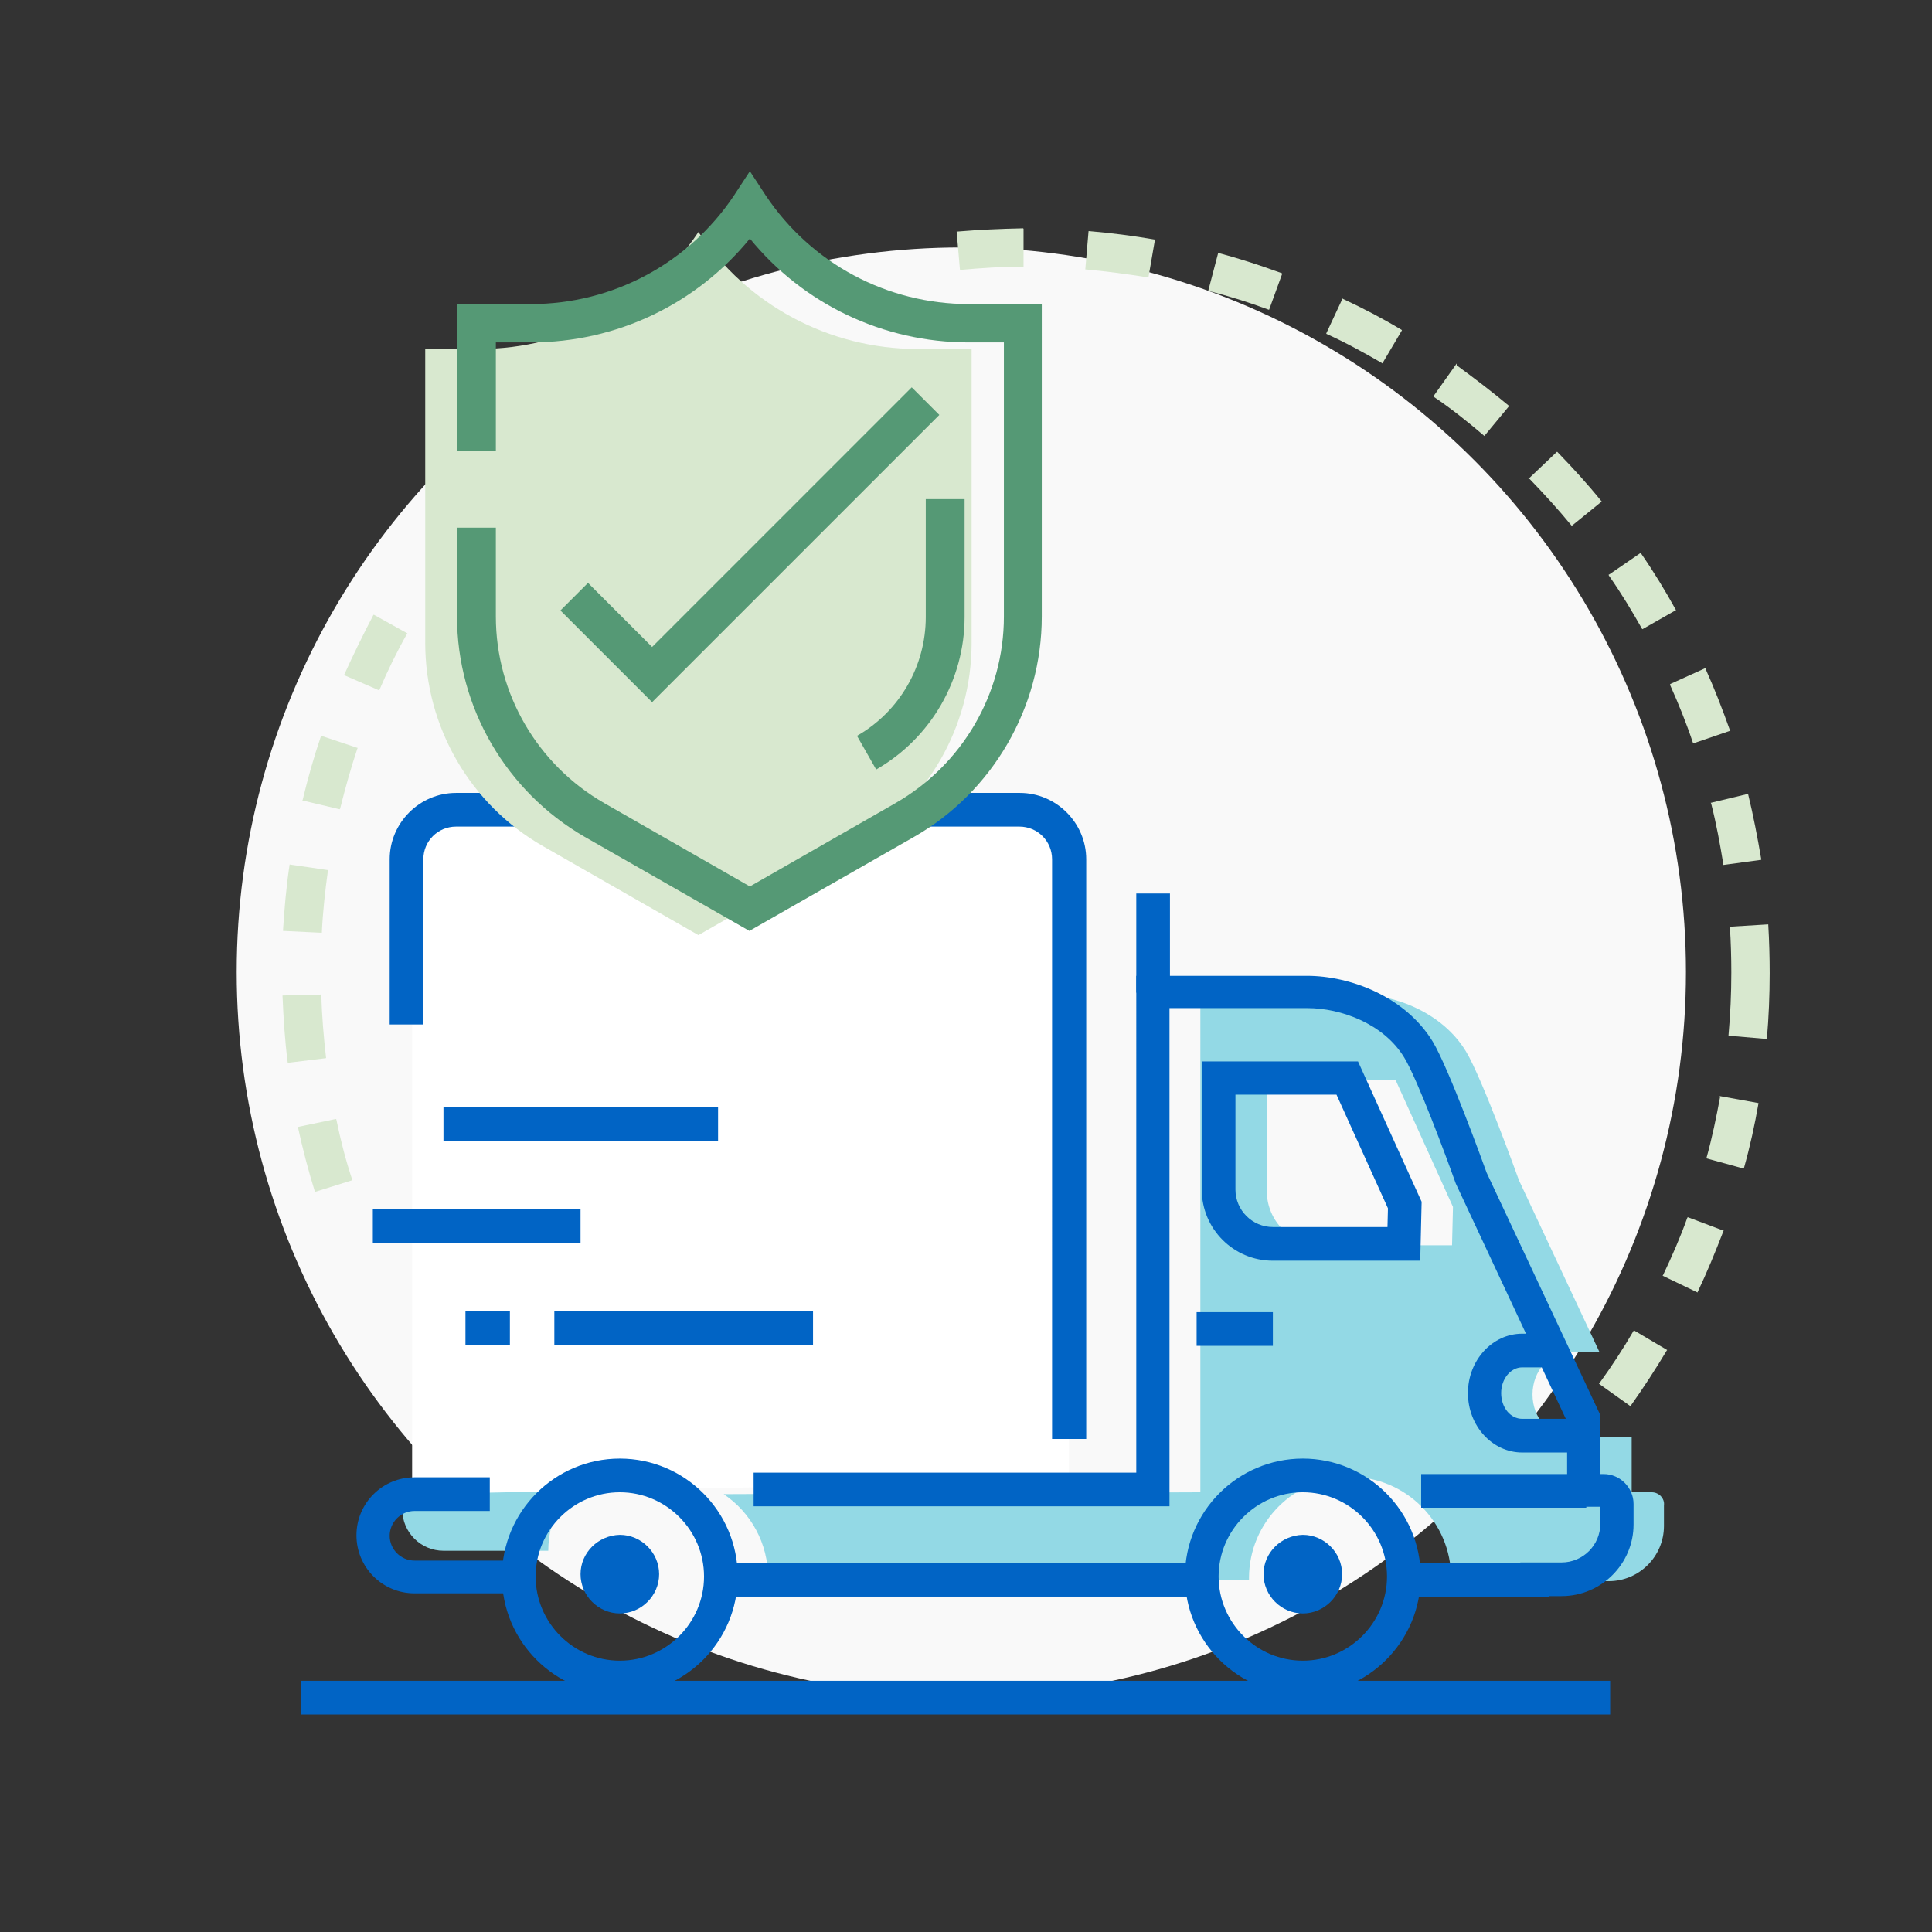
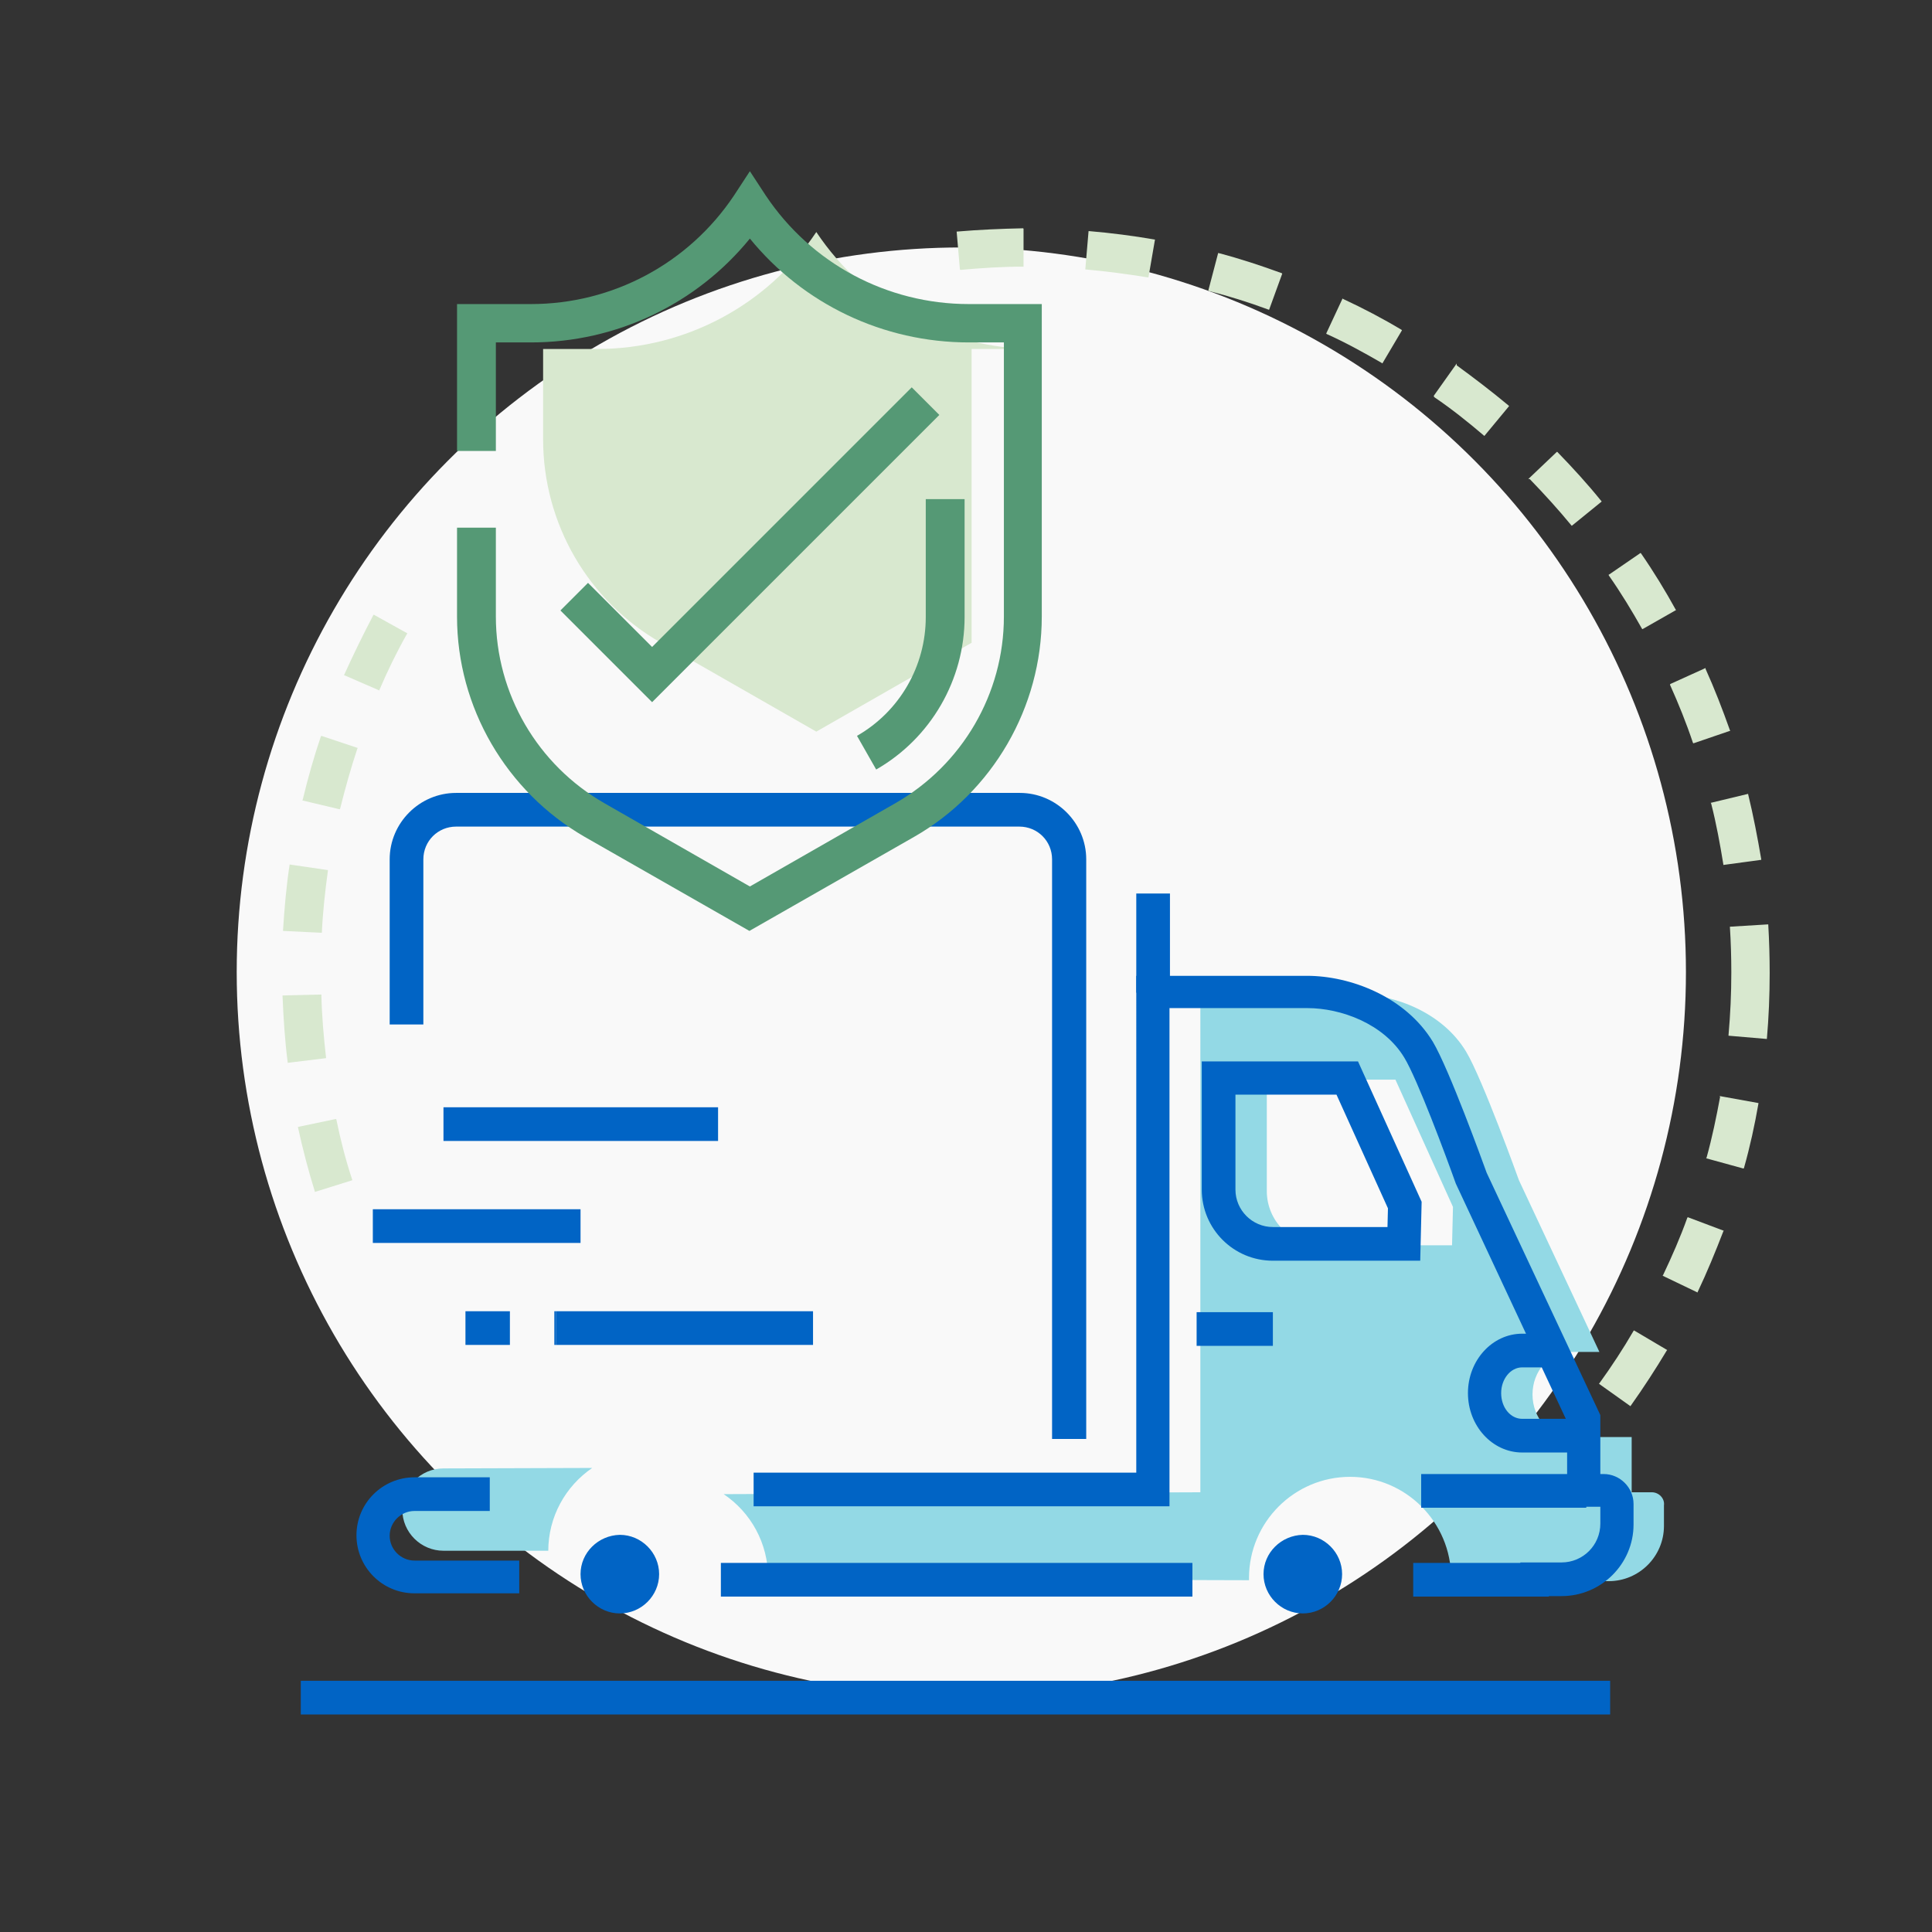
<svg xmlns="http://www.w3.org/2000/svg" version="1.1" id="Layer_1" x="0" y="0" viewBox="0 0 413 413" xml:space="preserve">
  <rect x="0" y="0" width="413" height="413" fill="#333333" stroke="none" />
  <style>.st1{fill:#d8e8cf}.st2{fill:#93d9e5}.st4{fill:#0164c5}.st5{fill:#559975}</style>
  <circle cx="205.5" cy="207.8" r="154.9" fill="#f9f9f9" />
  <path class="st1" d="M348.5 300.6l-.1-.1-6.6-4.7.1-.1c2.6-3.6 5.1-7.4 7.3-11.2l.1-.1 7.1 4.2-.1.1c-2.4 4-5 8-7.7 11.8l-.1.1zm14.4-24.3l-7.5-3.6.1-.1c1.9-4 3.7-8.1 5.2-12.3l.1-.1 7.7 2.9-.1.1c-1.7 4.4-3.5 8.8-5.5 13v.1zM67.3 254.8v-.1c-1.4-4.5-2.6-9.1-3.6-13.7v-.1l8.1-1.7.1.1c.9 4.4 2 8.7 3.4 12.9v.1l-8 2.5zm305.4-5l-8-2.2.1-.1c1.2-4.3 2.1-8.7 2.9-13l-.1-.2 8.3 1.5v.1c-.8 4.6-1.8 9.2-3.1 13.8l-.1.1zM61.5 227.2v-.1c-.6-4.6-.9-9.4-1.1-14.1v-.2l8.3-.2v.1c.1 4.5.5 9 1 13.4v.1l-8.2 1zm316.2-5.1l-8.2-.7v-.1c.4-4.5.6-8.9.6-13.4 0-3.3-.1-6.6-.3-9.7v-.1l8.2-.5v.1c.2 3.4.3 6.9.3 10.3 0 4.8-.2 9.5-.6 14.1zM68.8 199.4l-8.3-.4v-.1c.3-4.7.7-9.4 1.4-14v-.1l8.2 1.2v.1c-.6 4.4-1.1 8.9-1.3 13.3zm299.6-14.5v-.1c-.7-4.3-1.5-8.7-2.6-13l-.1-.2h.1l7.9-1.9v.1c1.1 4.5 2 9.2 2.8 13.9v.1l-8.1 1.1zM72.6 173l-8-1.9.1-.1c1.1-4.6 2.4-9.2 3.9-13.6l.1-.1 7.8 2.6-.1.1c-1.4 4.2-2.6 8.5-3.7 12.9l-.1.1zM362 158.9l-.1-.1c-1.4-4.2-3.1-8.4-4.9-12.4v-.1l.1-.1 7.5-3.4v.2c1.9 4.2 3.6 8.6 5.2 13.1l.1.1-7.9 2.7zM81.1 147.6l-7.6-3.3.1-.1c1.9-4.2 4-8.5 6.2-12.7l.1-.1 7.2 4-.1.1c-2.2 3.9-4.2 8-5.9 12v.1zm270-13.1l-.1-.1c-2.2-3.9-4.5-7.7-7.1-11.4v-.2h.1l6.7-4.6.1.1c2.7 3.9 5.2 8 7.4 12l.1.1-7.2 4.1zM336 112.4l-.1-.1c-2.8-3.4-5.8-6.7-8.9-9.9h-.3l6.1-5.8h.1c3.3 3.4 6.5 6.9 9.4 10.5l.1.1-6.4 5.2zm-18.7-19.2l-.1-.1c-3.4-2.9-6.9-5.7-10.6-8.2l-.1-.2v-.1l4.9-6.9v.4c3.7 2.7 7.5 5.6 11.1 8.6l.1.1-5.3 6.4zm-21.8-15.5l-.1-.1c-3.8-2.2-7.8-4.4-11.8-6.2l-.1-.1 3.5-7.5.1.1c4.3 2 8.5 4.2 12.5 6.6l.1.1-4.2 7.1zm-24.2-11.5h-.1c-4.3-1.6-8.5-2.9-12.8-4l-.1-.1 2.1-8h.1c4.6 1.2 9.1 2.7 13.5 4.3l.1.1-2.8 7.7zm-25.8-6.9h-.1c-4.4-.7-8.8-1.3-13.3-1.7h-.1l.7-8.2h.1c4.7.4 9.4 1 14 1.8h.1l-1.4 8.1zm-40.2-1.6l-.1-.1-.7-8.1h.1c4.7-.4 9.4-.6 14.1-.7l.1.1V57h-.1c-4.5 0-9 .3-13.4.7z" />
  <path class="st2" d="M117.2 331.6c0-7.4 3.7-13.9 9.4-17.8l-31.8.1c-4.9 0-8.8 4-8.8 8.8 0 4.9 4 8.8 8.8 8.8h22.4v.1zM353.1 319h-4.3v-11.8h-13.1c-4.5 0-8.1-4.1-8.1-9.1s3.6-9.1 8.1-9.1h6.2l-17.2-36.7s-7.8-21.7-11.3-27.5c-5-8.3-15.2-12.3-23.8-12.3h-33V319l-101.9.4c5.8 3.9 9.5 10.5 9.5 17.9v.2l102.8.3v-.5c0-11.9 9.7-21.6 21.6-21.6 11.9 0 21.6 9.7 21.6 21.6v.6l25 .1h8.7c6.5 0 11.8-5.3 11.8-11.8v-4.4c.2-1.5-1.1-2.8-2.6-2.8zm-42.7-52.8h-28c-6.4 0-11.6-5.2-11.6-11.6v-23.8h27.5l12.3 27.2-.2 8.2z" />
-   <path fill="#fff" d="M228.5 316.6V184.5l-11-11H93.6l-5.5 8.2v137.7z" />
  <path class="st4" d="M302.1 334.1h29v7.2h-29zM154.1 334.1h100.8v7.2H154.1z" />
-   <path class="st4" d="M278.5 362.2c-13.9 0-25.2-11.3-25.2-25.2s11.3-25.2 25.2-25.2 25.2 11.3 25.2 25.2-11.3 25.2-25.2 25.2zm0-43.2c-9.9 0-18 8.1-18 18s8.1 18 18 18 18-8.1 18-18-8.1-18-18-18zM132.5 362.2c-13.9 0-25.2-11.3-25.2-25.2s11.3-25.2 25.2-25.2c13.9 0 25.2 11.3 25.2 25.2s-11.3 25.2-25.2 25.2zm0-43.2c-9.9 0-18 8.1-18 18s8.1 18 18 18 18-8.1 18-18-8.1-18-18-18z" />
  <path class="st4" d="M270.1 336.5c0 4.6 3.8 8.4 8.4 8.4 4.6 0 8.4-3.8 8.4-8.4 0-4.6-3.8-8.4-8.4-8.4-4.6.1-8.4 3.8-8.4 8.4zM124.1 336.5c0 4.6 3.8 8.4 8.4 8.4 4.6 0 8.4-3.8 8.4-8.4 0-4.6-3.8-8.4-8.4-8.4-4.6.1-8.4 3.8-8.4 8.4zM255.8 280.5h16.3v7.2h-16.3zM64.3 359.3h279.9v7.2H64.3zM110.9 340.6H88.6c-6.9 0-12.4-5.6-12.4-12.4 0-6.9 5.6-12.4 12.4-12.4h16.1v7.2H88.6c-2.9 0-5.3 2.4-5.3 5.3s2.4 5.3 5.3 5.3H111v7zM303.8 315.1h35.3v7.2h-35.3zM338.7 310.5h-13.3c-6.4 0-11.6-5.7-11.6-12.7 0-7 5.2-12.7 11.6-12.7h4.2v7.2h-4.2c-2.5 0-4.5 2.5-4.5 5.5 0 3.1 2 5.5 4.5 5.5h13.3v7.2z" />
  <path class="st4" d="M333.8 341.2H325V334h8.8c4.6 0 8.3-3.7 8.3-8.3v-3.6H335v-18.2L311.2 253c-2.1-5.9-8.2-22.3-11-26.9-4.4-7.3-13.6-10.6-20.7-10.6H250V322h-88.9v-7.2h81.8V208.6h36.5c9.2 0 21 4.4 26.9 14.1 3.5 5.9 10.7 25.8 11.5 28l24.3 51.8v12.6h.7c3.5 0 6.4 2.9 6.4 6.4v4.4c0 8.4-6.9 15.3-15.4 15.3z" />
  <path class="st4" d="M303.6 269.5h-31.5c-8.4 0-15.2-6.8-15.2-15.2v-27.4h33.4l13.6 30-.3 12.6zM264.1 234v20.3c0 4.4 3.6 8 8 8h24.5l.1-4-11-24.3h-21.6zM242.9 191h7.2v21.2h-7.2zM232.1 307.6h-7.2V183.7c0-3.9-3.1-7-7-7H97.5c-3.9 0-7 3.1-7 7V219h-7.2v-35.3c0-7.8 6.4-14.2 14.2-14.2H218c7.8 0 14.2 6.4 14.2 14.2v123.9z" />
  <g>
    <path class="st4" d="M94.8 236.7h58.7v7.2H94.8z" />
  </g>
  <g>
    <path class="st4" d="M79.7 258.5h44.4v7.2H79.7z" />
  </g>
  <g>
    <path class="st4" d="M118.9 280.3h54.9v7.2h-54.9z" />
  </g>
  <g>
    <path class="st4" d="M118.9 287.5h-.4v-7.2h.4v7.2zm-9.9 0h-9.5v-7.2h9.5v7.2z" />
  </g>
-   <path class="st1" d="M207.7 74.6v62.8c0 18-9.6 34.6-25.2 43.5l-33.2 19-33.2-19c-15.6-8.9-25.2-25.5-25.2-43.5V74.6h11.6c18.8 0 36.4-9.4 46.8-25 10.4 15.6 28 25 46.8 25h11.6z" />
+   <path class="st1" d="M207.7 74.6v62.8l-33.2 19-33.2-19c-15.6-8.9-25.2-25.5-25.2-43.5V74.6h11.6c18.8 0 36.4-9.4 46.8-25 10.4 15.6 28 25 46.8 25h11.6z" />
  <path class="st5" d="M197.9 131.9c0 10.5-5.6 20.2-14.7 25.4l4.1 7.2c11.7-6.7 18.9-19.2 18.9-32.6v-25.2h-8.3v25.2zM194.9 82.8l-55.5 55.5-13.7-13.7-5.9 5.9 19.6 19.6 61.4-61.4z" />
  <path class="st5" d="M207.1 65c-17.5 0-33.7-8.7-43.4-23.2l-3.4-5.2-3.4 5.2C147.2 56.3 131 65 113.5 65H97.7v31.4h8.3V73.2h7.5c18.3 0 35.4-8.2 46.8-22.2 11.4 14 28.5 22.2 46.8 22.2h7.5v58.6c0 16.5-8.9 31.7-23.2 39.9l-31.1 17.8-31.1-17.8c-14.3-8.2-23.2-23.4-23.2-39.9v-19h-8.3v19c0 19.4 10.5 37.4 27.3 47.1l35.2 20.1 35.2-20.1c16.8-9.6 27.3-27.7 27.3-47.1V65h-15.6z" />
</svg>